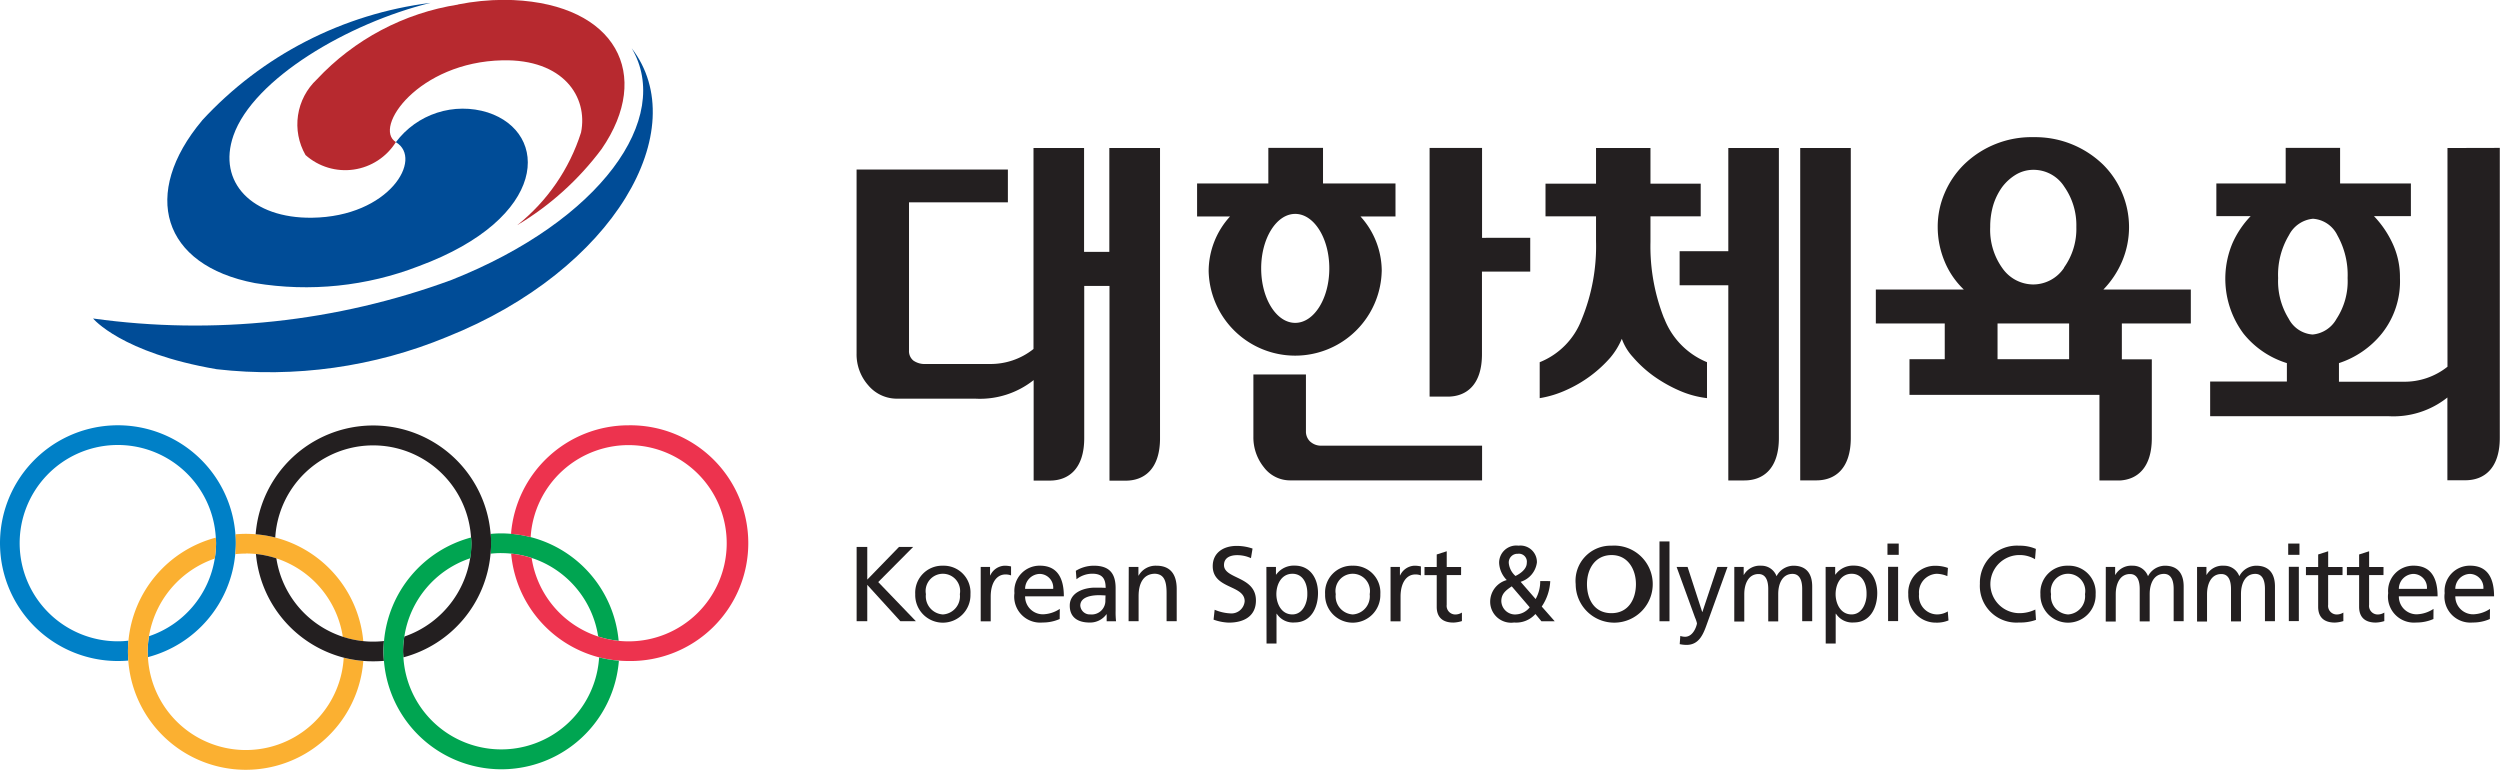
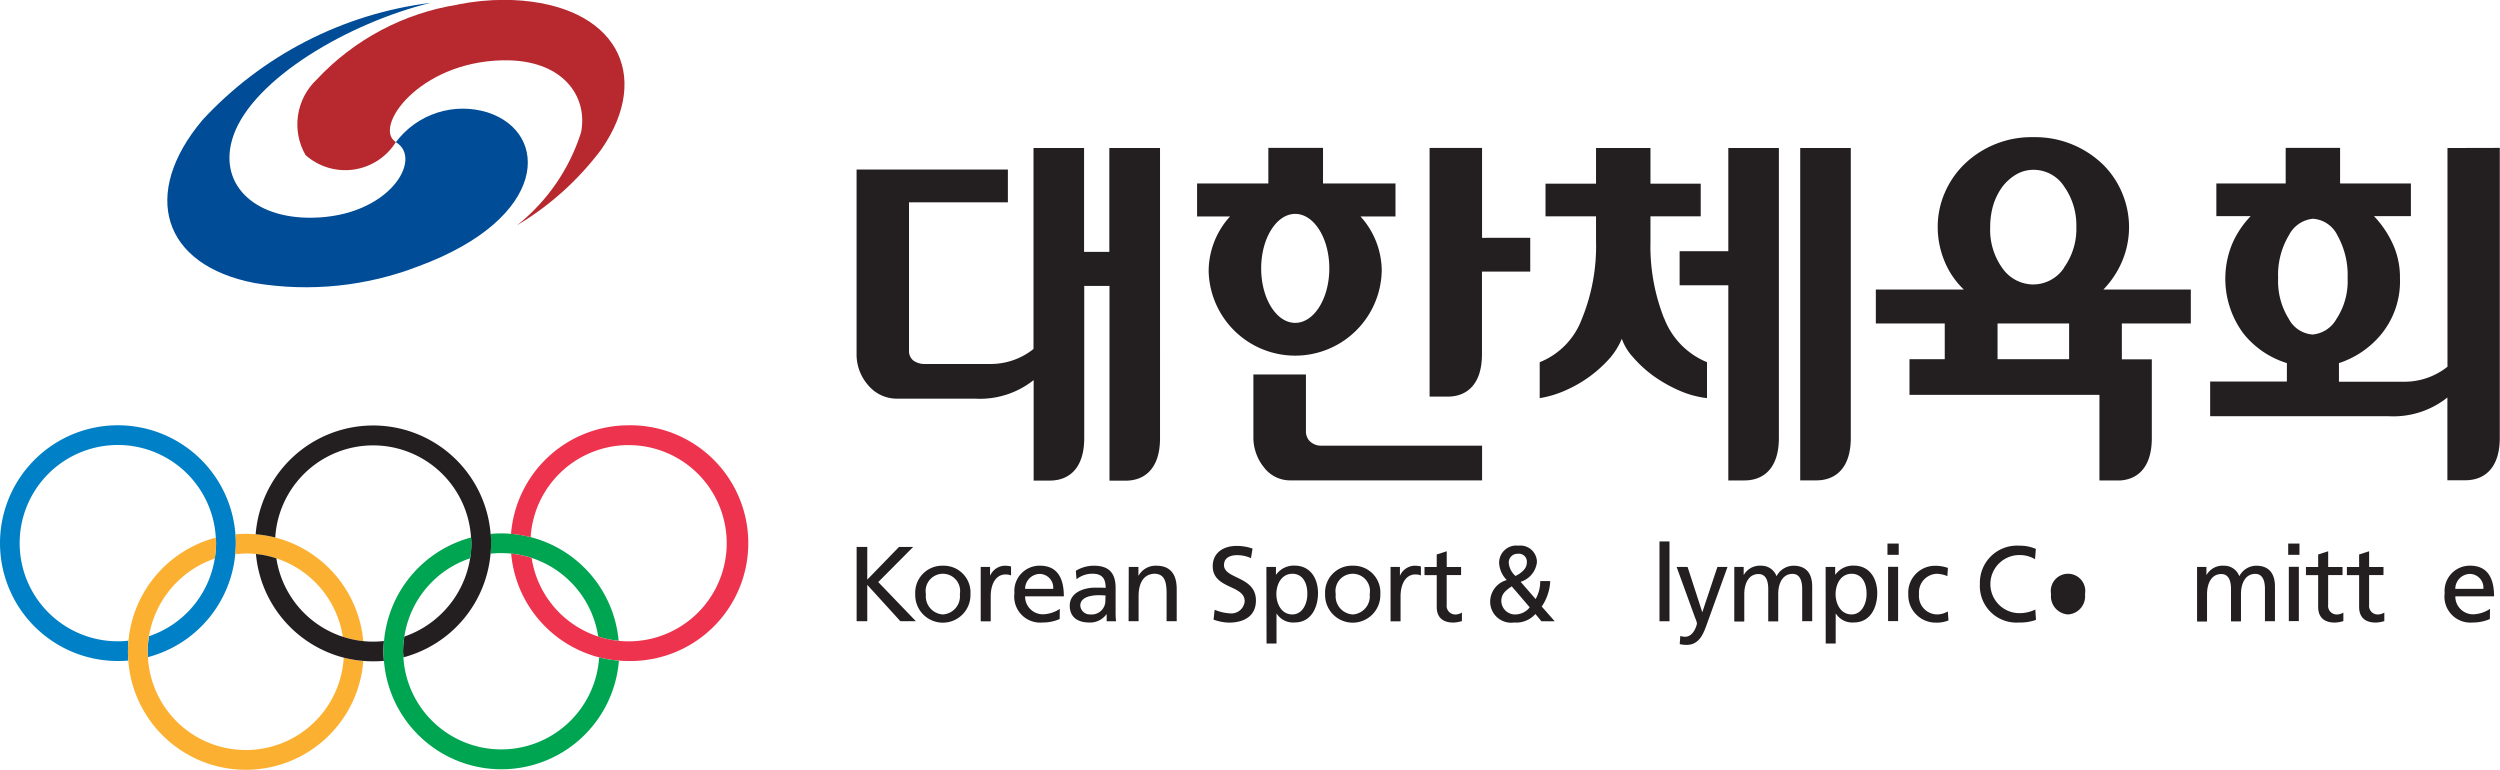
<svg xmlns="http://www.w3.org/2000/svg" id="그룹_836" data-name="그룹 836" width="83.44" height="25.686" viewBox="0 0 83.44 25.686">
  <defs>
    <clipPath id="clip-path">
      <path id="패스_871" data-name="패스 871" d="M506.072,341.387a24.778,24.778,0,0,1-11.956,1.284s.939,1.147,4.126,1.693a15.486,15.486,0,0,0,7.683-1.077c5.6-2.234,8.243-6.934,6.168-9.637,1.381,2.337-1.037,5.763-6.021,7.737" transform="translate(-494.115 -333.65)" fill="none" />
    </clipPath>
    <linearGradient id="linear-gradient" x1="-0.938" y1="5.074" x2="-0.905" y2="5.074" gradientUnits="objectBoundingBox">
      <stop offset="0" stop-color="#00baf1" />
      <stop offset="0.1" stop-color="#00baf1" />
      <stop offset="0.4" stop-color="#0074bd" />
      <stop offset="1" stop-color="#004c97" />
    </linearGradient>
    <clipPath id="clip-path-2">
      <path id="패스_873" data-name="패스 873" d="M532.964,325.891a8.19,8.19,0,0,0-4.719,2.5,2.056,2.056,0,0,0-.376,2.523,1.993,1.993,0,0,0,3.016-.433c-.775-.476.751-2.67,3.559-2.729,2.026-.042,2.86,1.216,2.621,2.408a6.447,6.447,0,0,1-2.13,3.094,9.75,9.75,0,0,0,2.817-2.542c1.711-2.487.471-4.817-2.953-4.971-.1,0-.2-.007-.309-.007a8.107,8.107,0,0,0-1.526.152" transform="translate(-527.587 -325.739)" fill="none" />
    </clipPath>
    <radialGradient id="radial-gradient" cx="0.155" cy="0.746" r="1.012" gradientTransform="matrix(0.751, 0.08, 0.061, -1.016, -1.188, 19.924)" gradientUnits="objectBoundingBox">
      <stop offset="0" stop-color="#f16522" />
      <stop offset="0.506" stop-color="#ec1c24" />
      <stop offset="1" stop-color="#b7292f" />
    </radialGradient>
    <clipPath id="clip-path-3">
      <path id="패스_875" data-name="패스 875" d="M507.466,330.131c-2.049,2.443-1.343,4.835,1.762,5.428a10.427,10.427,0,0,0,5.47-.565c4.356-1.612,4.367-4.459,2.3-5.13a2.791,2.791,0,0,0-3.065.992c.924.551-.217,2.489-2.8,2.522-2,.025-3.167-1.183-2.621-2.745.663-1.891,3.827-3.752,6.582-4.427a12.465,12.465,0,0,0-7.63,3.925" transform="translate(-506.305 -326.206)" fill="none" />
    </clipPath>
    <radialGradient id="radial-gradient-2" cx="0.588" cy="0.509" r="0.517" gradientTransform="matrix(0.817, 0.08, 0.067, -1.016, -0.866, 16.472)" gradientUnits="objectBoundingBox">
      <stop offset="0" stop-color="#00baf1" />
      <stop offset="0.5" stop-color="#0074bd" />
      <stop offset="1" stop-color="#004c97" />
    </radialGradient>
  </defs>
  <g id="그룹_515" data-name="그룹 515" transform="translate(28.587 4.578)">
    <path id="패스_839" data-name="패스 839" d="M679,359.824a.46.46,0,0,1-.146-.351V357.58H677.1v2.078a1.592,1.592,0,0,0,.35,1.018,1.093,1.093,0,0,0,.9.438h6.383v-1.158h-5.357a.534.534,0,0,1-.375-.133m2.383-5.685a2.713,2.713,0,0,0-.71-1.833h1.169v-1.1h-2.419v-1.189h-1.825v1.189h-2.378v1.1h1.1a2.718,2.718,0,0,0-.714,1.833,2.889,2.889,0,0,0,5.776,0m-4.023-.1c0-1,.508-1.818,1.136-1.818s1.138.814,1.138,1.818-.509,1.819-1.138,1.819-1.136-.814-1.136-1.819m7.372-1.019v-3h-1.751v8.3h.6c.636,0,1.148-.4,1.148-1.416v-2.756h1.611v-1.129Z" transform="translate(-663.854 -349.659)" fill="#231f20" />
    <path id="패스_840" data-name="패스 840" d="M740.139,350.02v11.093h.537c.636,0,1.151-.4,1.151-1.417V350.02Zm-2.4,3.443h-1.625V354.6h1.625v6.515h.536c.637,0,1.152-.4,1.152-1.417V350.02h-1.688Zm-2.144,2.241a6.54,6.54,0,0,1-.454-2.553V352.3h1.677v-1.091h-1.677V350.02h-1.817v1.189h-1.686V352.3h1.686v.825a6.423,6.423,0,0,1-.48,2.618,2.481,2.481,0,0,1-1.4,1.426v1.2a3.509,3.509,0,0,0,.9-.277,4.248,4.248,0,0,0,1.46-1.08,2.424,2.424,0,0,0,.381-.625,1.793,1.793,0,0,0,.376.617,3.989,3.989,0,0,0,.676.62,4.736,4.736,0,0,0,.858.488,3.231,3.231,0,0,0,.933.256v-1.2a2.574,2.574,0,0,1-1.429-1.464" transform="translate(-708.642 -349.658)" fill="#231f20" />
    <path id="패스_841" data-name="패스 841" d="M797.1,354.46v-1.134h-2.918a3.089,3.089,0,0,0,.628-.95,2.928,2.928,0,0,0,0-2.265,2.9,2.9,0,0,0-.643-.958,3.252,3.252,0,0,0-2.308-.912,3.226,3.226,0,0,0-2.336.92,2.97,2.97,0,0,0-.643.954,2.845,2.845,0,0,0-.228,1.124,2.985,2.985,0,0,0,.221,1.127,2.731,2.731,0,0,0,.65.96h-2.936v1.134h2.3v1.191H787.71v1.191h6.34V359.7h.672c.6-.029,1.076-.434,1.076-1.414v-2.631h-1V354.46Zm-4.062,1.191h-2.389v-1.191h2.389Zm-.166-3.054a1.24,1.24,0,0,1-1.028.56,1.262,1.262,0,0,1-1.031-.54,2.192,2.192,0,0,1-.409-1.378,2.542,2.542,0,0,1,.1-.725,2.075,2.075,0,0,1,.3-.609,1.624,1.624,0,0,1,.46-.415,1.142,1.142,0,0,1,.592-.159,1.215,1.215,0,0,1,1.023.567,2.233,2.233,0,0,1,.4,1.341,2.208,2.208,0,0,1-.414,1.358" transform="translate(-752.566 -348.241)" fill="#231f20" />
    <path id="패스_842" data-name="패스 842" d="M849.369,350.021v7.3a2.3,2.3,0,0,1-1.483.5h-2.139V357.2a3.06,3.06,0,0,0,1.428-.983,2.794,2.794,0,0,0,.608-1.857,2.645,2.645,0,0,0-.246-1.152,3.369,3.369,0,0,0-.621-.913h1.232v-1.09h-2.363v-1.189h-1.816v1.189h-2.314v1.09H842.8a3.128,3.128,0,0,0-.611.913,3.065,3.065,0,0,0,.373,3.009,2.981,2.981,0,0,0,1.447.983v.616h-2.561v1.156H847.4a2.889,2.889,0,0,0,1.966-.624v2.762h.6c.633,0,1.149-.4,1.149-1.417v-9.676Zm-4.5,6.225a.977.977,0,0,1-.8-.529,2.368,2.368,0,0,1-.352-1.353,2.567,2.567,0,0,1,.362-1.435,1.008,1.008,0,0,1,.8-.547.979.979,0,0,1,.816.554,2.706,2.706,0,0,1,.341,1.428,2.288,2.288,0,0,1-.371,1.36,1.016,1.016,0,0,1-.8.522" transform="translate(-796.269 -349.659)" fill="#231f20" />
    <path id="패스_843" data-name="패스 843" d="M627.811,350.02v3.466h-.843V350.02h-1.688v6.708a2.291,2.291,0,0,1-1.482.5h-2.113a.657.657,0,0,1-.415-.114.407.407,0,0,1-.145-.336v-4.946h3.3v-1.094h-5.05v6.143a1.557,1.557,0,0,0,.39,1.059,1.246,1.246,0,0,0,.974.446h2.6v0a2.883,2.883,0,0,0,1.946-.62v3.354h.538c.635,0,1.15-.4,1.15-1.417v-5.08h.843v6.5h.536c.636,0,1.151-.4,1.151-1.417V350.02Z" transform="translate(-619.373 -349.658)" fill="#231f20" />
    <path id="패스_844" data-name="패스 844" d="M619.39,415.472h.355v1.09l1.059-1.09h.472l-1.165,1.172,1.257,1.307h-.518l-1.105-1.214v1.214h-.355Z" transform="translate(-619.386 -401.795)" fill="#231f20" />
    <path id="패스_845" data-name="패스 845" d="M629.937,418.544a.893.893,0,0,1,.919.949.922.922,0,1,1-1.843,0,.9.9,0,0,1,.924-.949m0,1.627a.608.608,0,0,0,.565-.678.576.576,0,1,0-1.133,0,.608.608,0,0,0,.569.678" transform="translate(-627.053 -404.241)" fill="#231f20" />
    <path id="패스_846" data-name="패스 846" d="M639.749,418.589h.312v.281h.008a.551.551,0,0,1,.472-.323.96.96,0,0,1,.221.024v.3a.507.507,0,0,0-.185-.032c-.3,0-.494.284-.494.739v.825h-.334Z" transform="translate(-635.604 -404.244)" fill="#231f20" />
    <path id="패스_847" data-name="패스 847" d="M646.792,420.326a1.386,1.386,0,0,1-.572.117.867.867,0,0,1-.938-.981.842.842,0,0,1,.849-.916c.6,0,.8.44.8,1.023h-1.293a.593.593,0,0,0,.6.6,1.071,1.071,0,0,0,.558-.181Zm-.217-1.005a.457.457,0,0,0-.451-.5.5.5,0,0,0-.486.5Z" transform="translate(-640.011 -404.244)" fill="#231f20" />
    <path id="패스_848" data-name="패스 848" d="M654.548,418.716a1.153,1.153,0,0,1,.6-.17c.518,0,.728.255.728.75v.749a2.774,2.774,0,0,0,.014.355h-.313v-.234h-.007a.672.672,0,0,1-.561.277c-.39,0-.664-.17-.664-.565,0-.454.5-.6.842-.6.132,0,.224,0,.356.008,0-.312-.114-.473-.448-.473a.852.852,0,0,0-.525.185Zm.991.821c-.071,0-.142-.007-.213-.007-.181,0-.629.029-.629.348a.318.318,0,0,0,.337.294.457.457,0,0,0,.5-.476Z" transform="translate(-647.228 -404.243)" fill="#231f20" />
    <path id="패스_849" data-name="패스 849" d="M664.037,418.589h.323v.288h.007a.65.65,0,0,1,.593-.33c.469,0,.678.291.678.778V420.4H665.3v-.938c0-.422-.092-.629-.383-.647-.38,0-.551.306-.551.746v.839h-.334Z" transform="translate(-654.951 -404.244)" fill="#231f20" />
    <path id="패스_850" data-name="패스 850" d="M679.1,415.679a1.09,1.09,0,0,0-.466-.1c-.2,0-.434.071-.434.33,0,.476,1.066.366,1.066,1.183,0,.529-.408.739-.906.739a1.658,1.658,0,0,1-.508-.1l.036-.33a1.511,1.511,0,0,0,.515.121.444.444,0,0,0,.487-.405c0-.554-1.066-.4-1.066-1.172,0-.44.348-.675.8-.675a1.639,1.639,0,0,1,.529.089Z" transform="translate(-665.935 -401.628)" fill="#231f20" />
    <path id="패스_851" data-name="패스 851" d="M686.615,418.59h.319v.255h.008a.723.723,0,0,1,.615-.3c.526,0,.781.43.781.916s-.231.981-.778.981a.649.649,0,0,1-.6-.292h-.007v.995h-.333Zm.87.227c-.362,0-.537.344-.537.682,0,.3.157.675.533.675.359,0,.508-.4.5-.686.007-.327-.135-.671-.5-.671" transform="translate(-672.935 -404.245)" fill="#231f20" />
    <path id="패스_852" data-name="패스 852" d="M697.176,418.544a.893.893,0,0,1,.919.949.922.922,0,1,1-1.843,0,.894.894,0,0,1,.923-.949m0,1.627a.608.608,0,0,0,.565-.678.576.576,0,1,0-1.133,0,.608.608,0,0,0,.569.678" transform="translate(-680.612 -404.241)" fill="#231f20" />
    <path id="패스_853" data-name="패스 853" d="M706.987,418.589h.313v.281h.007a.551.551,0,0,1,.472-.323.96.96,0,0,1,.221.024v.3a.5.5,0,0,0-.185-.032c-.3,0-.494.284-.494.739v.825h-.334Z" transform="translate(-689.163 -404.244)" fill="#231f20" />
    <path id="패스_854" data-name="패스 854" d="M713.776,416.967h-.48v.991a.288.288,0,0,0,.281.324.419.419,0,0,0,.227-.064v.284a1.041,1.041,0,0,1-.284.05c-.344,0-.557-.163-.557-.525v-1.059h-.408v-.27h.408v-.419l.334-.107v.525h.48Z" transform="translate(-693.598 -402.351)" fill="#231f20" />
    <path id="패스_855" data-name="패스 855" d="M725.333,416.445a1.645,1.645,0,0,1-.284.849l.433.491h-.444l-.2-.242a.857.857,0,0,1-.71.284.7.7,0,0,1-.8-.693.75.75,0,0,1,.554-.724.873.873,0,0,1-.255-.565.573.573,0,0,1,.646-.583.551.551,0,0,1,.615.561.783.783,0,0,1-.543.646l.5.575a1.188,1.188,0,0,0,.153-.6Zm-1.144,1.112a.617.617,0,0,0,.459-.237l-.6-.7c-.189.128-.348.245-.348.49a.459.459,0,0,0,.486.448m-.01-1.286c.149-.071.374-.224.374-.434a.266.266,0,0,0-.3-.305.289.289,0,0,0-.3.319.659.659,0,0,0,.22.419" transform="translate(-702.179 -401.628)" fill="#231f20" />
-     <path id="패스_856" data-name="패스 856" d="M738.554,415.263a1.286,1.286,0,1,1-1.194,1.283,1.17,1.17,0,0,1,1.194-1.283m0,2.252c.571,0,.817-.476.817-.969s-.27-.974-.817-.97-.817.465-.817.97.245.969.817.969" transform="translate(-713.357 -401.628)" fill="#231f20" />
    <rect id="사각형_92" data-name="사각형 92" width="0.334" height="2.664" transform="translate(26.8 13.493)" fill="#231f20" />
    <path id="패스_857" data-name="패스 857" d="M754.034,421.057a.517.517,0,0,0,.156.028c.3,0,.4-.412.4-.448a.988.988,0,0,0-.064-.191l-.615-1.691h.366l.487,1.5h.008l.5-1.5h.337l-.668,1.851c-.124.348-.255.75-.7.75a1.128,1.128,0,0,1-.227-.025Z" transform="translate(-726.539 -404.41)" fill="#231f20" />
    <path id="패스_858" data-name="패스 858" d="M763.383,418.589h.313v.263h.007a.612.612,0,0,1,.575-.305.535.535,0,0,1,.515.351.645.645,0,0,1,.561-.351c.462,0,.629.3.629.692V420.4h-.334v-1.08c0-.224-.054-.5-.323-.5-.341,0-.477.334-.477.672v.913h-.333v-1.08c0-.224-.053-.5-.324-.5-.341,0-.476.334-.476.672v.913h-.334Z" transform="translate(-734.086 -404.244)" fill="#231f20" />
    <path id="패스_859" data-name="패스 859" d="M778.364,418.59h.319v.255h.008a.724.724,0,0,1,.615-.3c.526,0,.781.43.781.916s-.231.981-.778.981a.649.649,0,0,1-.6-.292H778.7v.995h-.333Zm.87.227c-.362,0-.537.344-.537.682,0,.3.157.675.533.675.359,0,.508-.4.5-.686.007-.327-.135-.671-.5-.671" transform="translate(-746.019 -404.245)" fill="#231f20" />
    <path id="패스_860" data-name="패스 860" d="M788.9,415.292h-.376v-.376h.376Zm-.355.4h.334v1.812h-.334Z" transform="translate(-754.115 -401.352)" fill="#231f20" />
    <path id="패스_861" data-name="패스 861" d="M793.246,418.893a.962.962,0,0,0-.362-.078.62.62,0,0,0-.583.678.613.613,0,0,0,.6.678.7.7,0,0,0,.359-.1l.024.3a1.016,1.016,0,0,1-.419.074.916.916,0,0,1-.923-.948.894.894,0,0,1,.923-.949,1.236,1.236,0,0,1,.4.071Z" transform="translate(-756.838 -404.242)" fill="#231f20" />
    <path id="패스_862" data-name="패스 862" d="M805.5,415.713a1,1,0,0,0-.511-.139.97.97,0,0,0-.018,1.94,1.213,1.213,0,0,0,.539-.121l.022.345a1.552,1.552,0,0,1-.565.088,1.221,1.221,0,0,1-1.307-1.293,1.236,1.236,0,0,1,1.311-1.271,1.361,1.361,0,0,1,.557.107Z" transform="translate(-766.166 -401.627)" fill="#231f20" />
-     <path id="패스_863" data-name="패스 863" d="M814.525,418.544a.893.893,0,0,1,.92.949.922.922,0,1,1-1.843,0,.894.894,0,0,1,.923-.949m0,1.627a.608.608,0,0,0,.565-.678.576.576,0,1,0-1.133,0,.608.608,0,0,0,.569.678" transform="translate(-774.088 -404.241)" fill="#231f20" />
-     <path id="패스_864" data-name="패스 864" d="M824.328,418.589h.312v.263h.007a.612.612,0,0,1,.575-.305.535.535,0,0,1,.515.351.645.645,0,0,1,.561-.351c.462,0,.629.3.629.692V420.4h-.334v-1.08c0-.224-.053-.5-.323-.5-.342,0-.477.334-.477.672v.913h-.333v-1.08c0-.224-.053-.5-.324-.5-.341,0-.476.334-.476.672v.913h-.334Z" transform="translate(-782.632 -404.244)" fill="#231f20" />
+     <path id="패스_863" data-name="패스 863" d="M814.525,418.544m0,1.627a.608.608,0,0,0,.565-.678.576.576,0,1,0-1.133,0,.608.608,0,0,0,.569.678" transform="translate(-774.088 -404.241)" fill="#231f20" />
    <path id="패스_865" data-name="패스 865" d="M839.3,418.589h.313v.263h.007a.612.612,0,0,1,.575-.305.535.535,0,0,1,.515.351.645.645,0,0,1,.561-.351c.462,0,.629.3.629.692V420.4h-.334v-1.08c0-.224-.053-.5-.323-.5-.342,0-.477.334-.477.672v.913h-.333v-1.08c0-.224-.053-.5-.324-.5-.341,0-.476.334-.476.672v.913H839.3Z" transform="translate(-794.558 -404.244)" fill="#231f20" />
    <path id="패스_866" data-name="패스 866" d="M854.629,415.292h-.376v-.376h.376Zm-.355.4h.334v1.812h-.334Z" transform="translate(-806.469 -401.352)" fill="#231f20" />
    <path id="패스_867" data-name="패스 867" d="M858.384,416.967h-.48v.991a.288.288,0,0,0,.281.324.419.419,0,0,0,.227-.064v.284a1.042,1.042,0,0,1-.284.05c-.344,0-.557-.163-.557-.525v-1.059h-.408v-.27h.408v-.419l.334-.107v.525h.48Z" transform="translate(-808.787 -402.351)" fill="#231f20" />
    <path id="패스_868" data-name="패스 868" d="M865.1,416.967h-.48v.991a.288.288,0,0,0,.281.324.418.418,0,0,0,.227-.064v.284a1.04,1.04,0,0,1-.284.05c-.344,0-.557-.163-.557-.525v-1.059h-.408v-.27h.408v-.419l.334-.107v.525h.48Z" transform="translate(-814.136 -402.351)" fill="#231f20" />
-     <path id="패스_869" data-name="패스 869" d="M872.169,420.326a1.386,1.386,0,0,1-.572.117.867.867,0,0,1-.938-.981.842.842,0,0,1,.849-.916c.6,0,.8.44.8,1.023h-1.293a.593.593,0,0,0,.6.6,1.07,1.07,0,0,0,.557-.181Zm-.217-1.005a.458.458,0,0,0-.451-.5.5.5,0,0,0-.486.5Z" transform="translate(-819.538 -404.244)" fill="#231f20" />
    <path id="패스_870" data-name="패스 870" d="M881.431,420.326a1.386,1.386,0,0,1-.572.117.867.867,0,0,1-.937-.981.842.842,0,0,1,.849-.916c.6,0,.8.44.8,1.023h-1.293a.593.593,0,0,0,.6.6,1.07,1.07,0,0,0,.557-.181Zm-.217-1.005a.458.458,0,0,0-.451-.5.5.5,0,0,0-.486.5Z" transform="translate(-826.916 -404.244)" fill="#231f20" />
  </g>
  <g id="그룹_517" data-name="그룹 517" transform="translate(3.105 1.609)">
    <g id="그룹_516" data-name="그룹 516" transform="translate(0 0)" clip-path="url(#clip-path)">
-       <rect id="사각형_93" data-name="사각형 93" width="22.908" height="18.979" transform="translate(-4.482 2.274) rotate(-26.898)" fill="url(#linear-gradient)" />
-     </g>
+       </g>
  </g>
  <g id="그룹_519" data-name="그룹 519" transform="translate(9.915 0)">
    <g id="그룹_518" data-name="그룹 518" transform="translate(0 0)" clip-path="url(#clip-path-2)">
      <path id="패스_872" data-name="패스 872" d="M524.518,319.708,537.061,321l-.694,8.685-12.543-1.288Z" transform="translate(-524.589 -320.935)" fill="url(#radial-gradient)" />
    </g>
  </g>
  <g id="그룹_521" data-name="그룹 521" transform="translate(5.585 0.095)">
    <g id="그룹_520" data-name="그룹 520" clip-path="url(#clip-path-3)">
      <path id="패스_874" data-name="패스 874" d="M499.055,319.373l14.3,1.469-.878,10.974-14.3-1.469Z" transform="translate(-499.831 -320.763)" fill="url(#radial-gradient-2)" />
    </g>
  </g>
  <g id="그룹_522" data-name="그룹 522" transform="translate(0 14.195)">
    <path id="패스_876" data-name="패스 876" d="M559.686,413.907a3.2,3.2,0,0,1,.329.017,3.157,3.157,0,0,1,.684.144,3.279,3.279,0,0,1,2.221,2.622,3.266,3.266,0,0,0,.683.144,3.937,3.937,0,0,0-2.936-3.461,3.791,3.791,0,0,0-.655-.11c-.108-.009-.218-.015-.326-.015a3.559,3.559,0,0,0-.356.018c.01.1.014.21.014.318s-.006.228-.017.342a3.167,3.167,0,0,1,.359-.02" transform="translate(-542.955 -409.641)" fill="#00a551" />
    <path id="패스_877" data-name="패스 877" d="M566.614,395.512a3.935,3.935,0,0,0-3.922,3.624,3.861,3.861,0,0,1,.655.109,3.275,3.275,0,1,1,3.267,3.478,3.288,3.288,0,0,1-1.014-.162,3.277,3.277,0,0,1-2.22-2.621,3.307,3.307,0,0,0-.684-.145,3.937,3.937,0,0,0,2.936,3.462,4.042,4.042,0,0,0,.654.108c.109.009.218.014.328.014a3.934,3.934,0,1,0,0-7.867" transform="translate(-545.636 -395.512)" fill="#ed334e" />
    <path id="패스_878" data-name="패스 878" d="M486.709,399.15a3.934,3.934,0,1,0-3.924,4.231c.12,0,.235-.005.348-.015-.006-.1-.011-.2-.011-.3,0-.122.007-.243.016-.364a2.909,2.909,0,0,1-.353.021,3.276,3.276,0,1,1,3.27-3.46c0,.061.009.121.009.184a3.361,3.361,0,0,1-.044.514,3.278,3.278,0,0,1-2.194,2.592,3.2,3.2,0,0,0-.045.514c0,.063.006.124.01.184a3.932,3.932,0,0,0,2.913-3.441,3.443,3.443,0,0,0,.019-.362c0-.1,0-.2-.013-.3" transform="translate(-478.852 -395.514)" fill="#0080c7" />
    <path id="패스_879" data-name="패스 879" d="M517.8,413.967a3.272,3.272,0,0,1,1.014.162,3.275,3.275,0,0,1,2.222,2.62,3.27,3.27,0,0,0,.683.144,3.938,3.938,0,0,0-2.937-3.459,3.867,3.867,0,0,0-.654-.109c-.108-.008-.217-.014-.328-.014s-.232.006-.347.016c.008.1.013.2.013.3,0,.121-.008.243-.019.362a3.514,3.514,0,0,1,.353-.019" transform="translate(-509.594 -409.689)" fill="#fbb031" />
    <path id="패스_880" data-name="패스 880" d="M507.046,417.95a3.272,3.272,0,0,1-6.534-.017c0-.061-.01-.121-.01-.184a3.313,3.313,0,0,1,2.239-3.106,3.264,3.264,0,0,0,.045-.514c0-.064,0-.124-.009-.185a3.939,3.939,0,0,0-2.916,3.439c-.01.122-.016.243-.016.365,0,.1.006.2.011.3a3.933,3.933,0,0,0,7.844.011,3.956,3.956,0,0,1-.654-.108" transform="translate(-495.574 -410.195)" fill="#fbb031" />
    <path id="패스_881" data-name="패스 881" d="M524.731,419.549a3.016,3.016,0,0,1-.33-.017,3.275,3.275,0,0,1-2.9-2.763,3.3,3.3,0,0,0-.682-.145,3.936,3.936,0,0,0,2.935,3.461,4.029,4.029,0,0,0,.654.108c.11.01.218.013.328.013s.238-.005.355-.015c-.009-.105-.015-.211-.015-.318s.006-.23.016-.344a3.32,3.32,0,0,1-.356.02" transform="translate(-512.277 -412.329)" fill="#231f20" />
    <path id="패스_882" data-name="패스 882" d="M528.636,399.176a3.933,3.933,0,0,0-7.842.01,3.87,3.87,0,0,1,.654.108,3.273,3.273,0,0,1,6.534,0c.005.067.011.134.011.2a3.312,3.312,0,0,1-2.237,3.106,3.073,3.073,0,0,0-.042.494c0,.068.007.136.01.2a3.934,3.934,0,0,0,2.91-3.461c.011-.114.017-.228.017-.342s0-.213-.014-.318" transform="translate(-512.261 -395.549)" fill="#231f20" />
    <path id="패스_883" data-name="패스 883" d="M548.945,417.9a3.272,3.272,0,0,1-6.532,0c0-.067-.01-.136-.01-.2a3.078,3.078,0,0,1,.042-.494,3.273,3.273,0,0,1,2.2-2.612,3.279,3.279,0,0,0,.042-.494c0-.07-.006-.137-.011-.2a3.936,3.936,0,0,0-2.91,3.46c-.01.114-.016.227-.016.344s.006.213.014.318a3.933,3.933,0,0,0,7.841-.008,4.12,4.12,0,0,1-.655-.109" transform="translate(-528.949 -410.157)" fill="#00a551" />
  </g>
</svg>